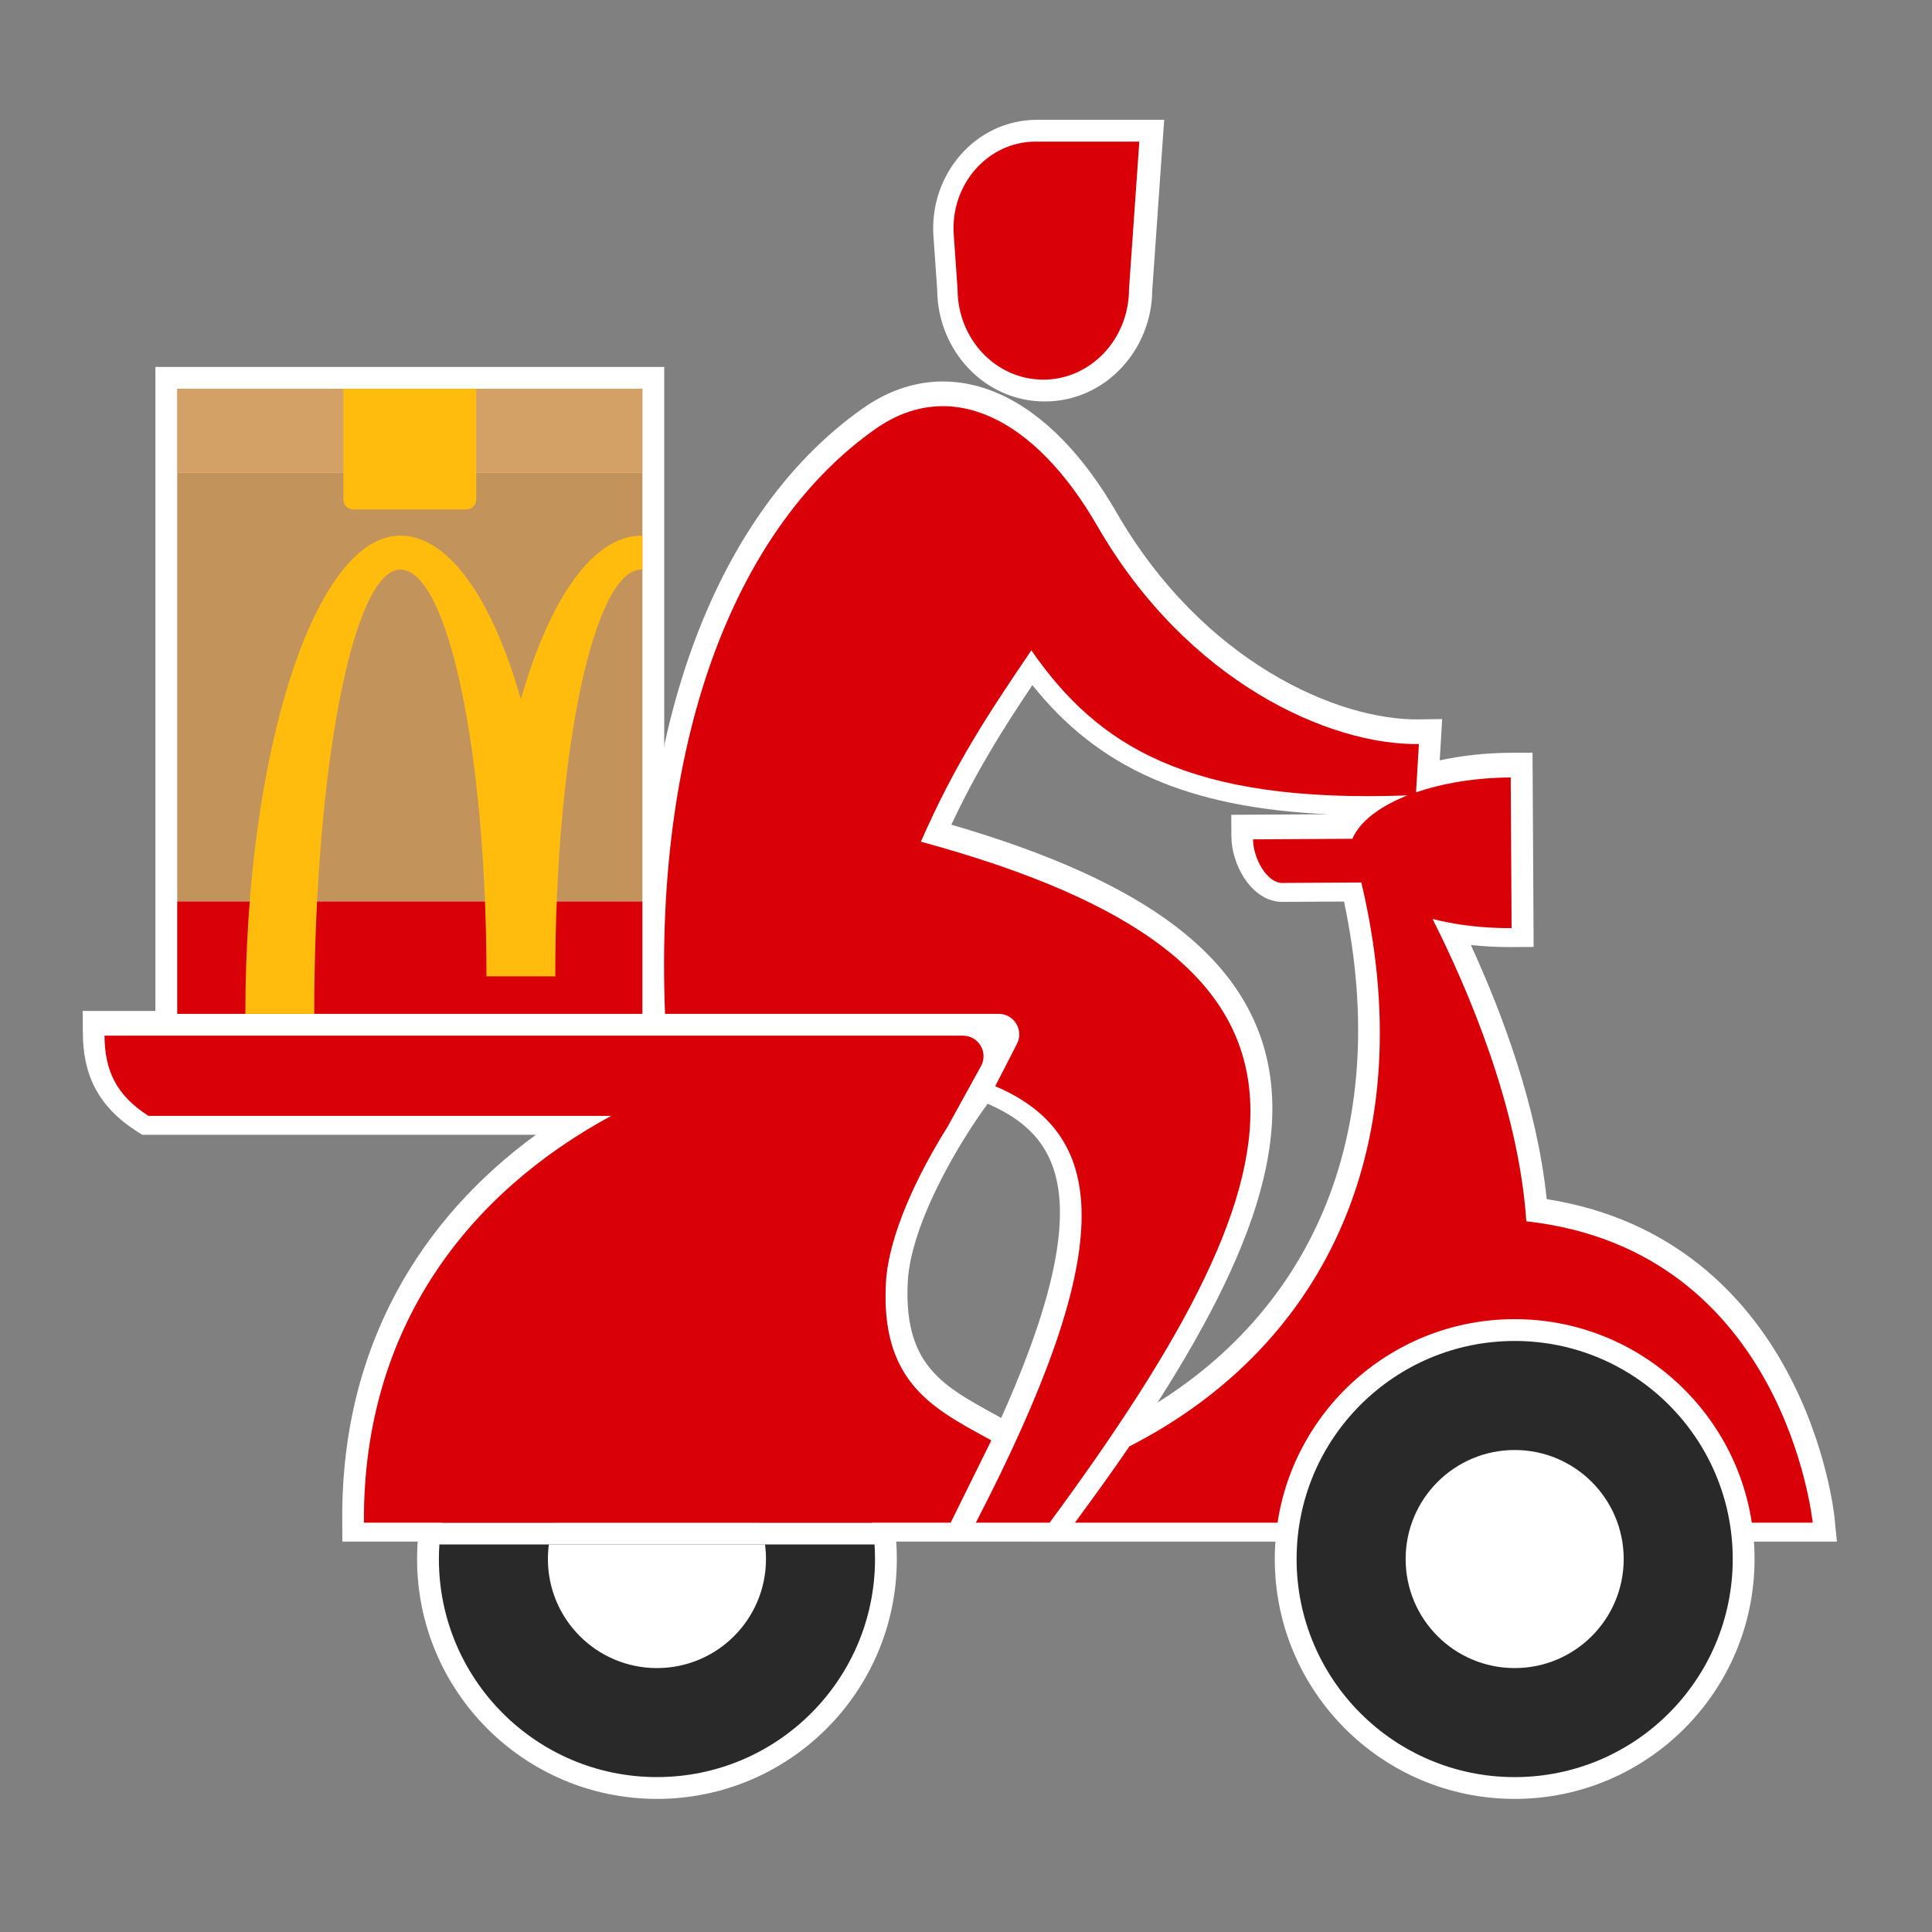
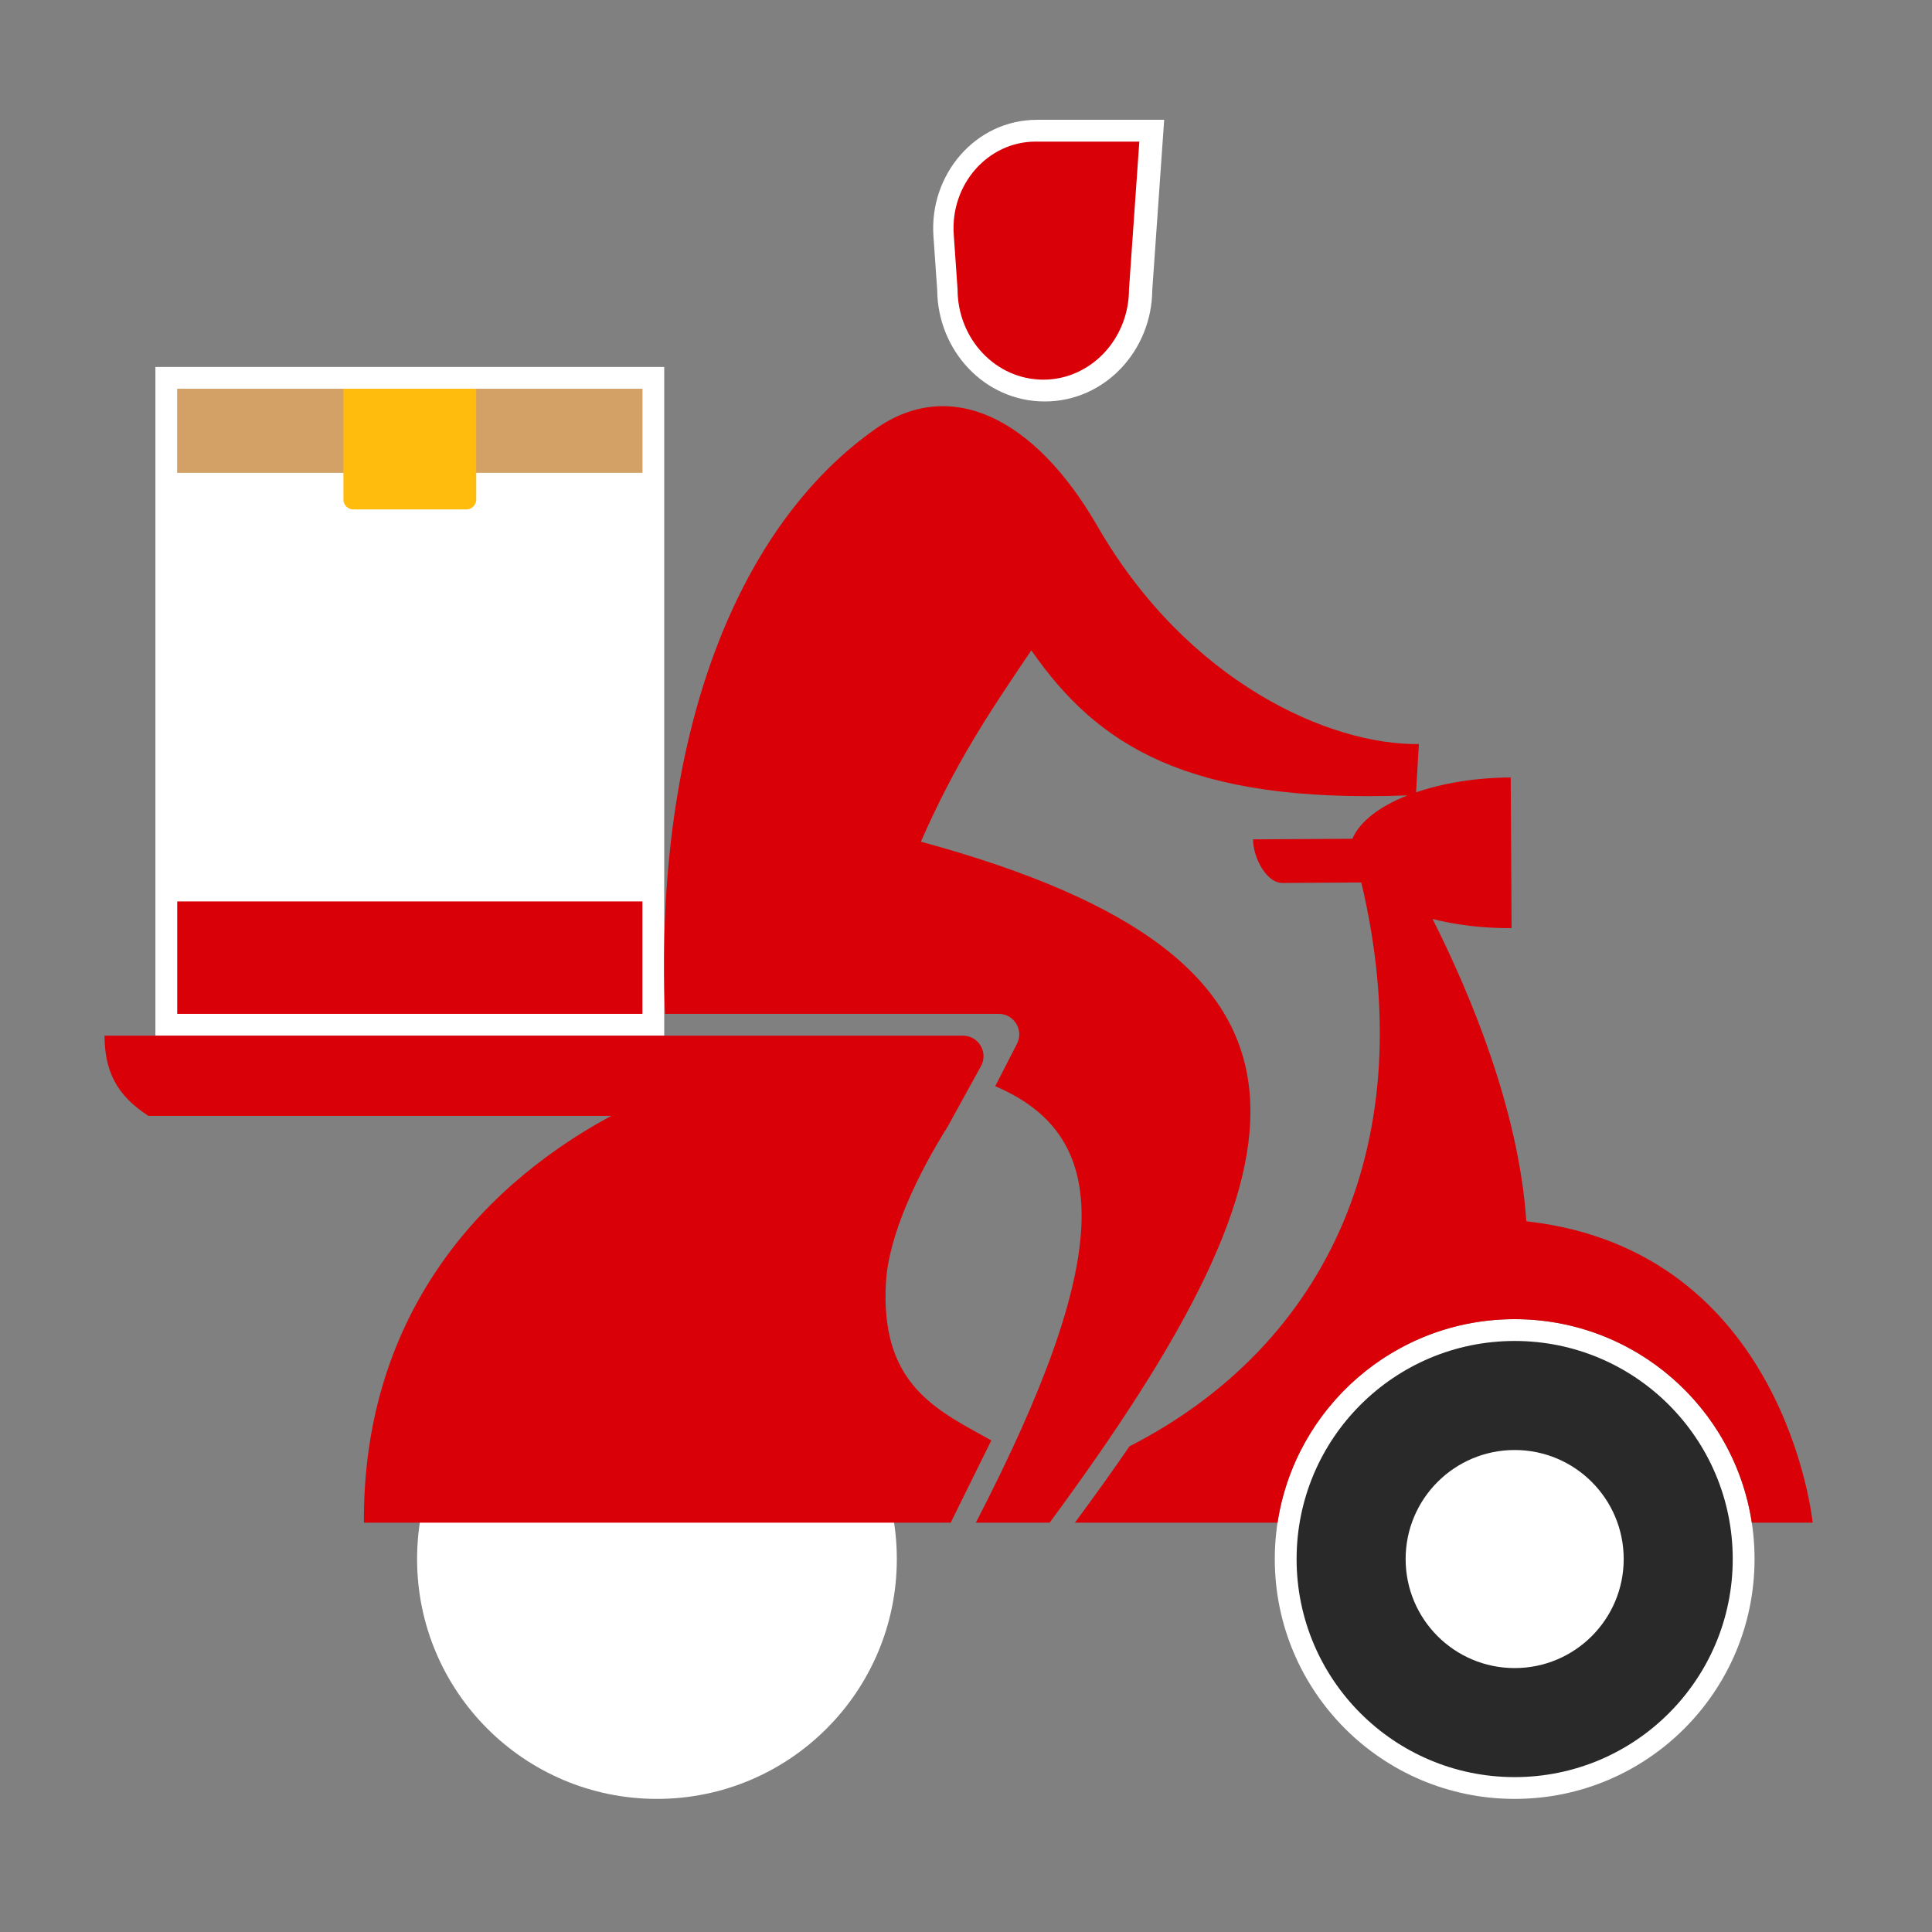
<svg xmlns="http://www.w3.org/2000/svg" width="94" height="94" viewBox="0 0 94 94" fill="none">
  <rect x="0" y="0" width="94" height="94" fill="#808080" stroke="none" />
  <g clip-path="url(#clip0_1481_518)">
    <path fill-rule="evenodd" clip-rule="evenodd" d="M32.317 17.854L32.317 50.39H7.561V17.854H32.317Z" fill="white" />
    <path fill-rule="evenodd" clip-rule="evenodd" d="M43.634 75.854C43.634 82.299 38.409 87.524 31.963 87.524C25.518 87.524 20.293 82.299 20.293 75.854C20.293 69.408 25.518 64.183 31.963 64.183C38.409 64.183 43.634 69.408 43.634 75.854Z" fill="white" />
    <path fill-rule="evenodd" clip-rule="evenodd" d="M85.366 75.854C85.366 82.299 80.141 87.524 73.695 87.524C67.25 87.524 62.024 82.299 62.024 75.854C62.024 69.408 67.25 64.183 73.695 64.183C80.141 64.183 85.366 69.408 85.366 75.854Z" fill="white" />
    <path fill-rule="evenodd" clip-rule="evenodd" d="M45.416 11.491C45.206 8.495 47.46 5.829 50.456 5.829H56.642L56.063 14.106C56.043 17.053 53.761 19.533 50.831 19.533C47.9 19.533 45.619 17.053 45.599 14.106L45.416 11.491Z" fill="white" />
-     <path fill-rule="evenodd" clip-rule="evenodd" d="M44.169 62.333C44.044 64.596 44.603 65.853 45.37 66.716C46.115 67.556 47.109 68.105 48.312 68.769C48.442 68.841 48.576 68.915 48.712 68.991C50.705 64.546 51.593 61.292 51.57 58.916C51.555 57.404 51.171 56.305 50.513 55.468C49.958 54.763 49.154 54.176 48.053 53.701C47.33 54.692 46.491 56.008 45.776 57.414C44.887 59.159 44.247 60.926 44.169 62.333ZM45.742 75.005H16.657L16.651 73.95C16.602 65.445 20.537 59.255 26.074 55.212H6.919L6.657 55.044C5.741 54.459 5.064 53.773 4.627 52.935C4.191 52.102 4.036 51.201 4.031 50.256L4.024 49.189H31.301C30.762 35.195 35 24.775 41.99 19.861C44.098 18.379 46.424 18.185 48.633 19.172C50.776 20.13 52.72 22.155 54.324 24.935C58.53 32.226 65.104 35.053 69.027 35.001L70.167 34.985L70.049 36.994C71.112 36.763 72.28 36.633 73.503 36.626L74.564 36.62L74.618 46.073L73.557 46.079C72.872 46.083 72.204 46.048 71.562 45.978C73.095 49.311 74.789 53.836 75.253 58.342C81.451 59.322 84.962 63.086 86.898 66.632C87.905 68.475 88.492 70.265 88.827 71.591C88.996 72.256 89.102 72.808 89.167 73.199C89.199 73.395 89.221 73.55 89.236 73.659C89.243 73.713 89.248 73.756 89.251 73.787C89.253 73.802 89.254 73.814 89.255 73.823L89.257 73.834L89.257 73.838L89.257 73.839L89.288 74.15L89.257 73.841L89.373 75.006H50.206L50.206 75.005H45.742L45.742 75.005ZM56.316 68.242C60.022 65.918 62.758 62.753 64.376 58.936C66.168 54.706 66.612 49.609 65.392 43.863C64.991 43.865 64.567 43.868 64.165 43.87C63.374 43.875 62.67 43.879 62.401 43.88C61.46 43.886 60.826 43.179 60.508 42.674C60.154 42.112 59.916 41.389 59.912 40.704L59.906 39.643L64.61 39.616C61.103 39.459 58.344 38.868 56.091 37.884C53.565 36.781 51.738 35.213 50.229 33.334C48.738 35.559 47.518 37.506 46.288 40.125C51.019 41.502 54.625 43.113 57.175 45.05C59.97 47.174 61.515 49.708 61.841 52.712C62.16 55.66 61.289 58.916 59.574 62.492C58.707 64.299 57.612 66.213 56.316 68.242Z" fill="white" />
-     <path d="M31.256 23.002H8.622V43.859H31.256V23.002Z" fill="#C2945C" />
    <path d="M31.256 43.858H8.622V49.329H31.256V43.858Z" fill="#D90007" />
-     <path d="M31.256 26.064C31.25 26.064 31.213 26.063 31.207 26.063C28.838 26.063 26.725 29.17 25.343 34.029C23.961 29.17 21.847 26.063 19.478 26.063C15.315 26.063 11.938 36.577 11.938 49.329H15.29C15.29 37.488 17.166 27.712 19.478 27.712C21.791 27.712 23.668 36.574 23.668 47.504H27.017C27.017 36.574 28.894 27.712 31.207 27.712C31.213 27.712 31.25 27.714 31.256 27.714V26.064Z" fill="#FFBC0D" />
    <path d="M31.256 18.915H8.622V23.002H31.256V18.915Z" fill="#C2945C" />
    <path opacity="0.5" d="M31.256 18.915H8.622V23.002H31.256V18.915Z" fill="#E5AF71" />
    <path d="M22.684 24.787H17.194C16.926 24.787 16.709 24.574 16.709 24.31V18.915H23.17V24.31C23.17 24.574 22.952 24.787 22.684 24.787Z" fill="#FFBC0D" />
-     <path fill-rule="evenodd" clip-rule="evenodd" d="M31.963 86.463C37.823 86.463 42.573 81.713 42.573 75.854C42.573 75.616 42.565 75.38 42.55 75.146H21.377C21.361 75.38 21.354 75.616 21.354 75.854C21.354 81.713 26.104 86.463 31.963 86.463ZM21.5 74.085C22.342 69.067 26.706 65.244 31.963 65.244C37.22 65.244 41.584 69.067 42.426 74.085H21.5Z" fill="#292929" />
    <path fill-rule="evenodd" clip-rule="evenodd" d="M31.963 81.159C34.893 81.159 37.268 78.784 37.268 75.854C37.268 75.614 37.252 75.378 37.221 75.146H26.705C26.674 75.378 26.658 75.614 26.658 75.854C26.658 78.784 29.033 81.159 31.963 81.159ZM26.96 74.085C27.688 72.025 29.653 70.549 31.963 70.549C34.273 70.549 36.238 72.025 36.966 74.085H26.96Z" fill="white" />
    <circle cx="73.695" cy="75.854" r="10.61" fill="#292929" />
    <circle cx="73.695" cy="75.854" r="5.305" fill="white" />
    <path fill-rule="evenodd" clip-rule="evenodd" d="M50.385 6.89C48.064 6.89 46.232 8.973 46.404 11.417L46.589 14.067C46.589 16.5 48.456 18.472 50.76 18.472C53.064 18.472 54.931 16.5 54.931 14.067L55.433 6.89H50.385ZM73.695 64.183C67.851 64.183 63.01 68.479 62.158 74.085H52.299C53.292 72.737 54.093 71.627 54.951 70.372C64.654 65.406 69.208 55.463 66.234 42.937L64.168 42.949L62.389 42.959C61.641 42.964 60.972 41.767 60.967 40.838L65.799 40.81C66.156 39.972 67.124 39.233 68.478 38.7C57.748 39.096 53.391 36.262 50.179 31.642C48.07 34.754 46.477 37.143 44.805 40.951C65.879 46.689 64.242 56.209 51.069 74.085H47.479C54.258 60.983 54.097 55.267 48.422 52.848L49.48 50.786C49.822 50.12 49.339 49.329 48.591 49.329H32.356C31.814 35.502 36.011 25.497 42.595 20.869C46.204 18.331 50.315 20.259 53.398 25.605C57.773 33.188 64.683 36.26 69.035 36.202L68.897 38.551C70.191 38.107 71.779 37.836 73.503 37.827L73.545 45.158C72.149 45.166 70.84 45.003 69.701 44.713C71.472 48.227 73.895 53.933 74.262 59.42C86.881 60.827 88.195 74.085 88.195 74.085H85.233C84.381 68.479 79.54 64.183 73.695 64.183ZM32.407 50.39H5.085C5.095 52.057 5.631 53.273 7.222 54.291H29.738C22.873 58.006 17.651 64.498 17.706 74.084H20.739L25.414 74.085L37.347 74.084H42.022H46.255L48.232 70.081C48.084 69.999 47.935 69.917 47.787 69.836C45.282 68.457 42.844 67.115 43.104 62.414C43.234 60.061 44.679 57.088 46.112 54.809L46.11 54.811L47.728 51.873C48.096 51.206 47.614 50.39 46.853 50.39L32.407 50.39Z" fill="#D90007" />
  </g>
  <defs>
    <clipPath id="clip0_1481_518">
      <rect width="94" height="94" fill="white" />
    </clipPath>
  </defs>
</svg>